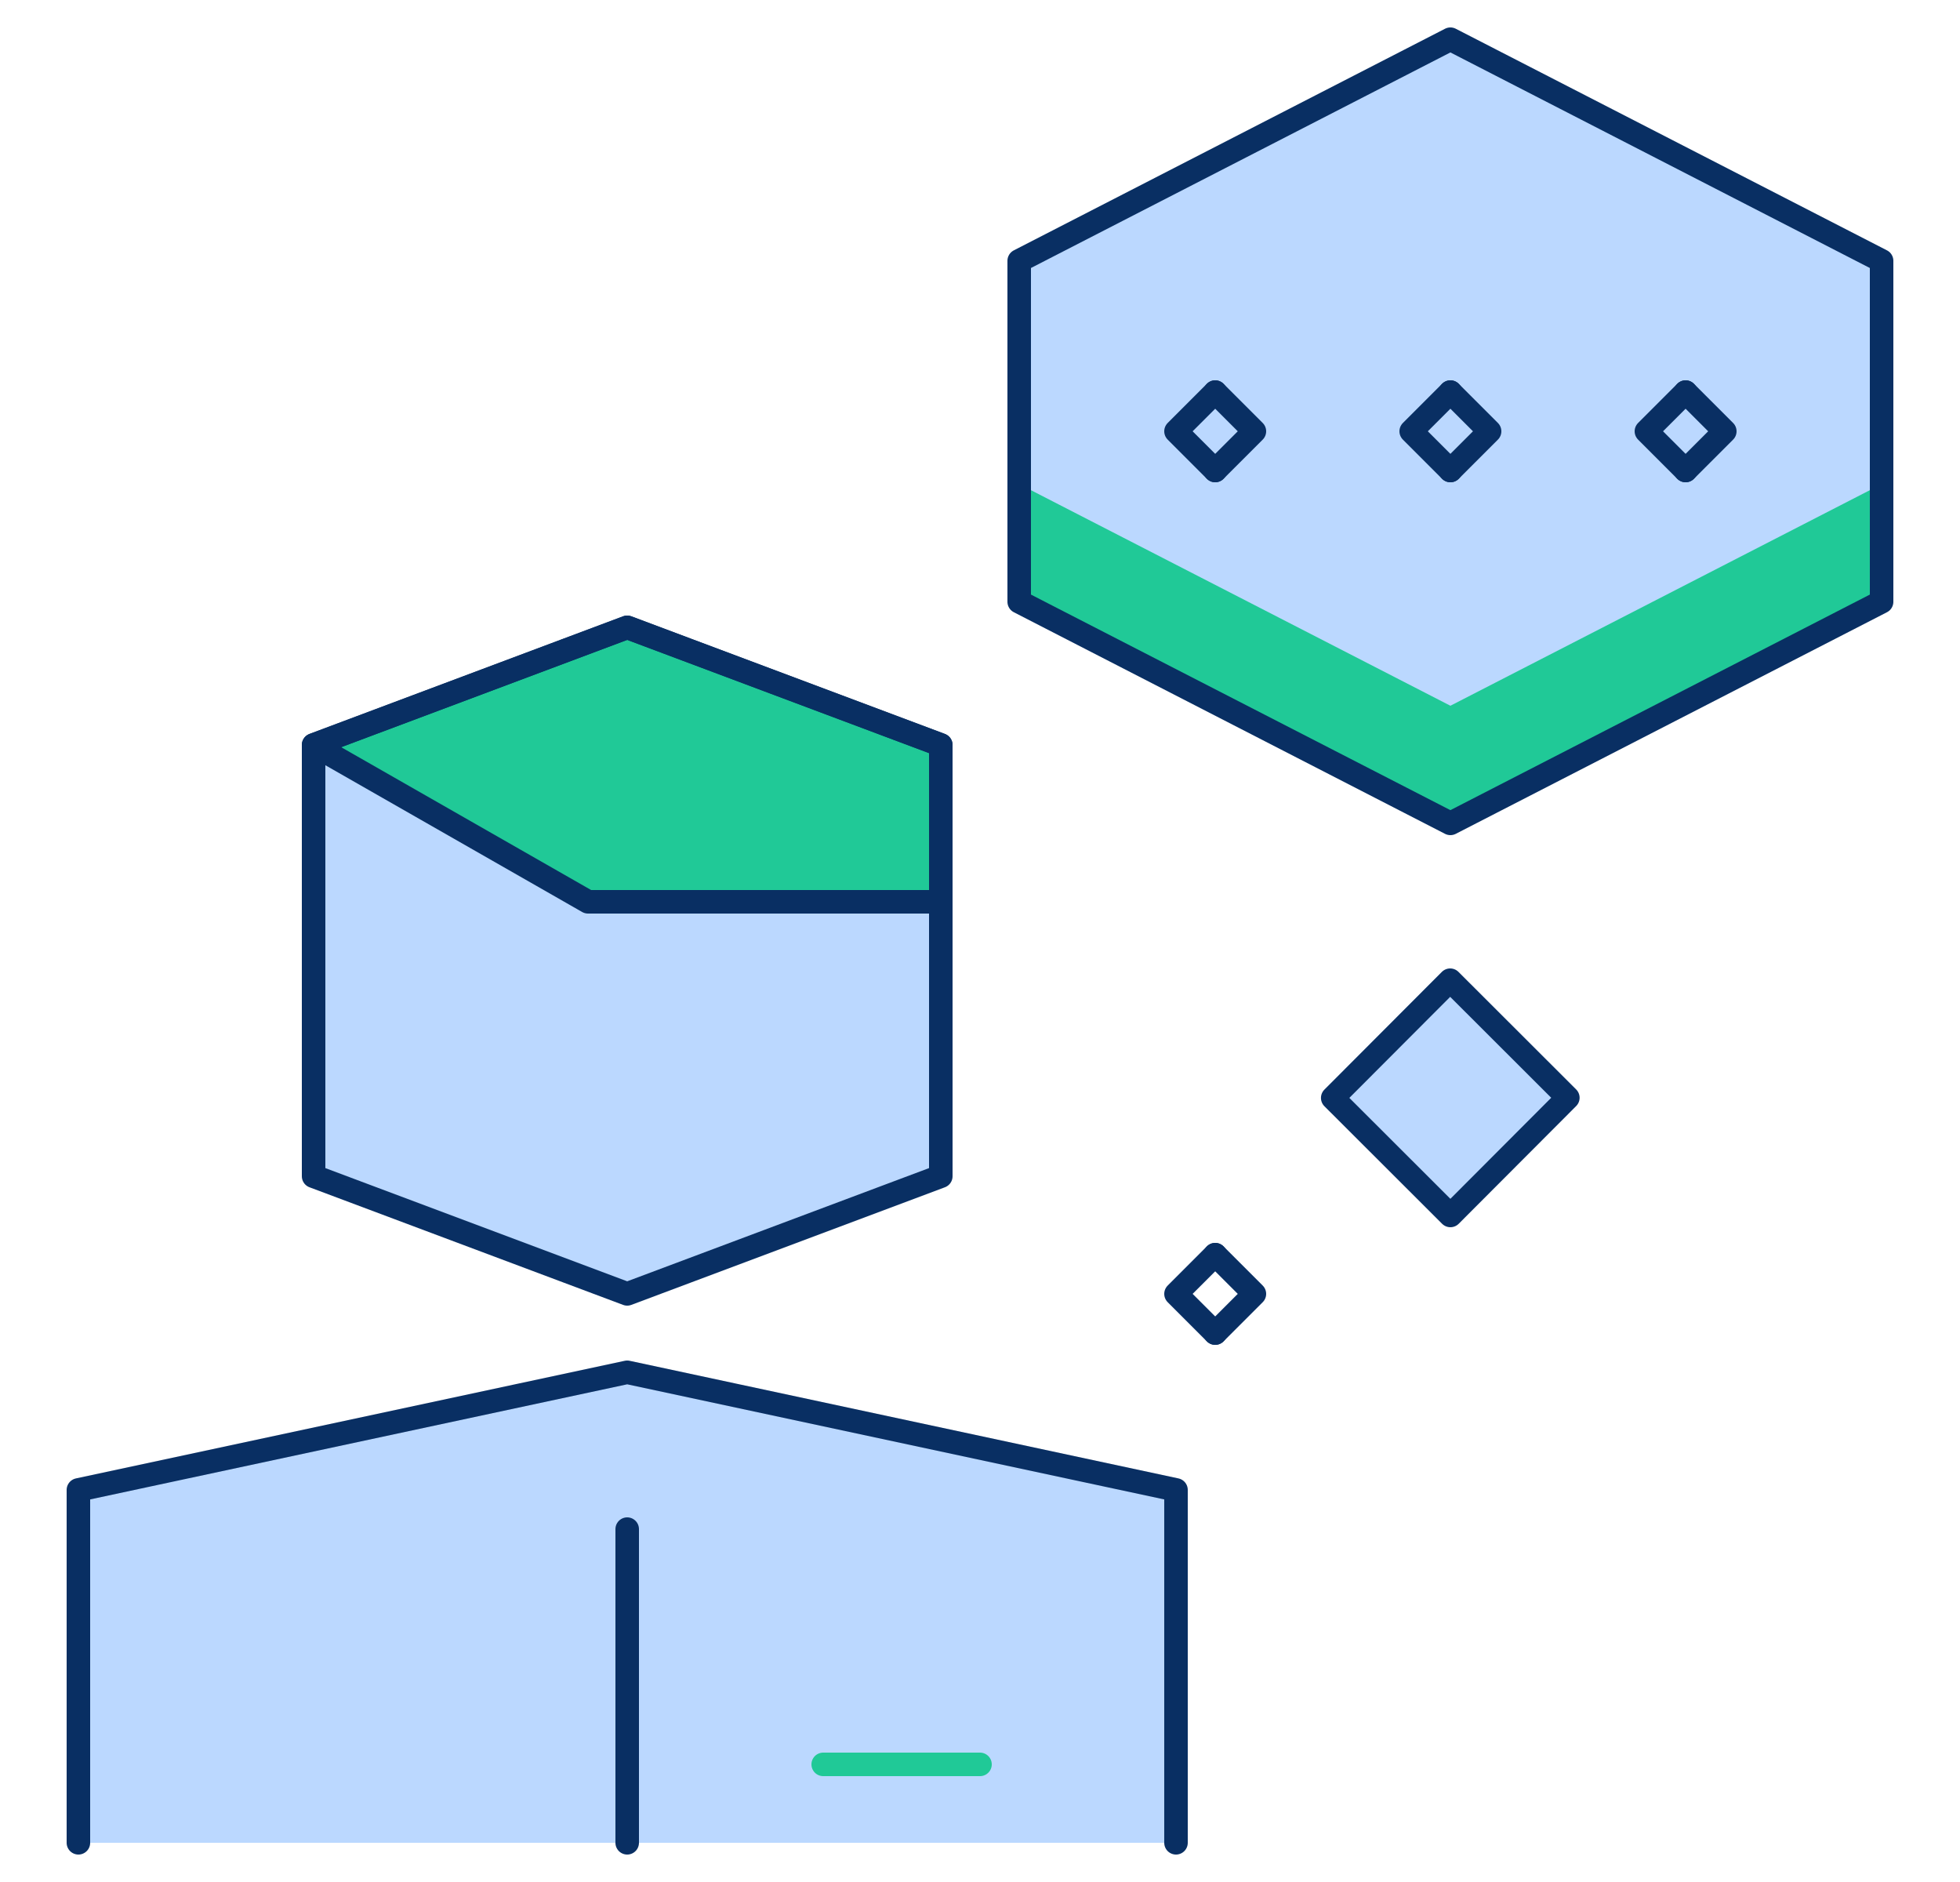
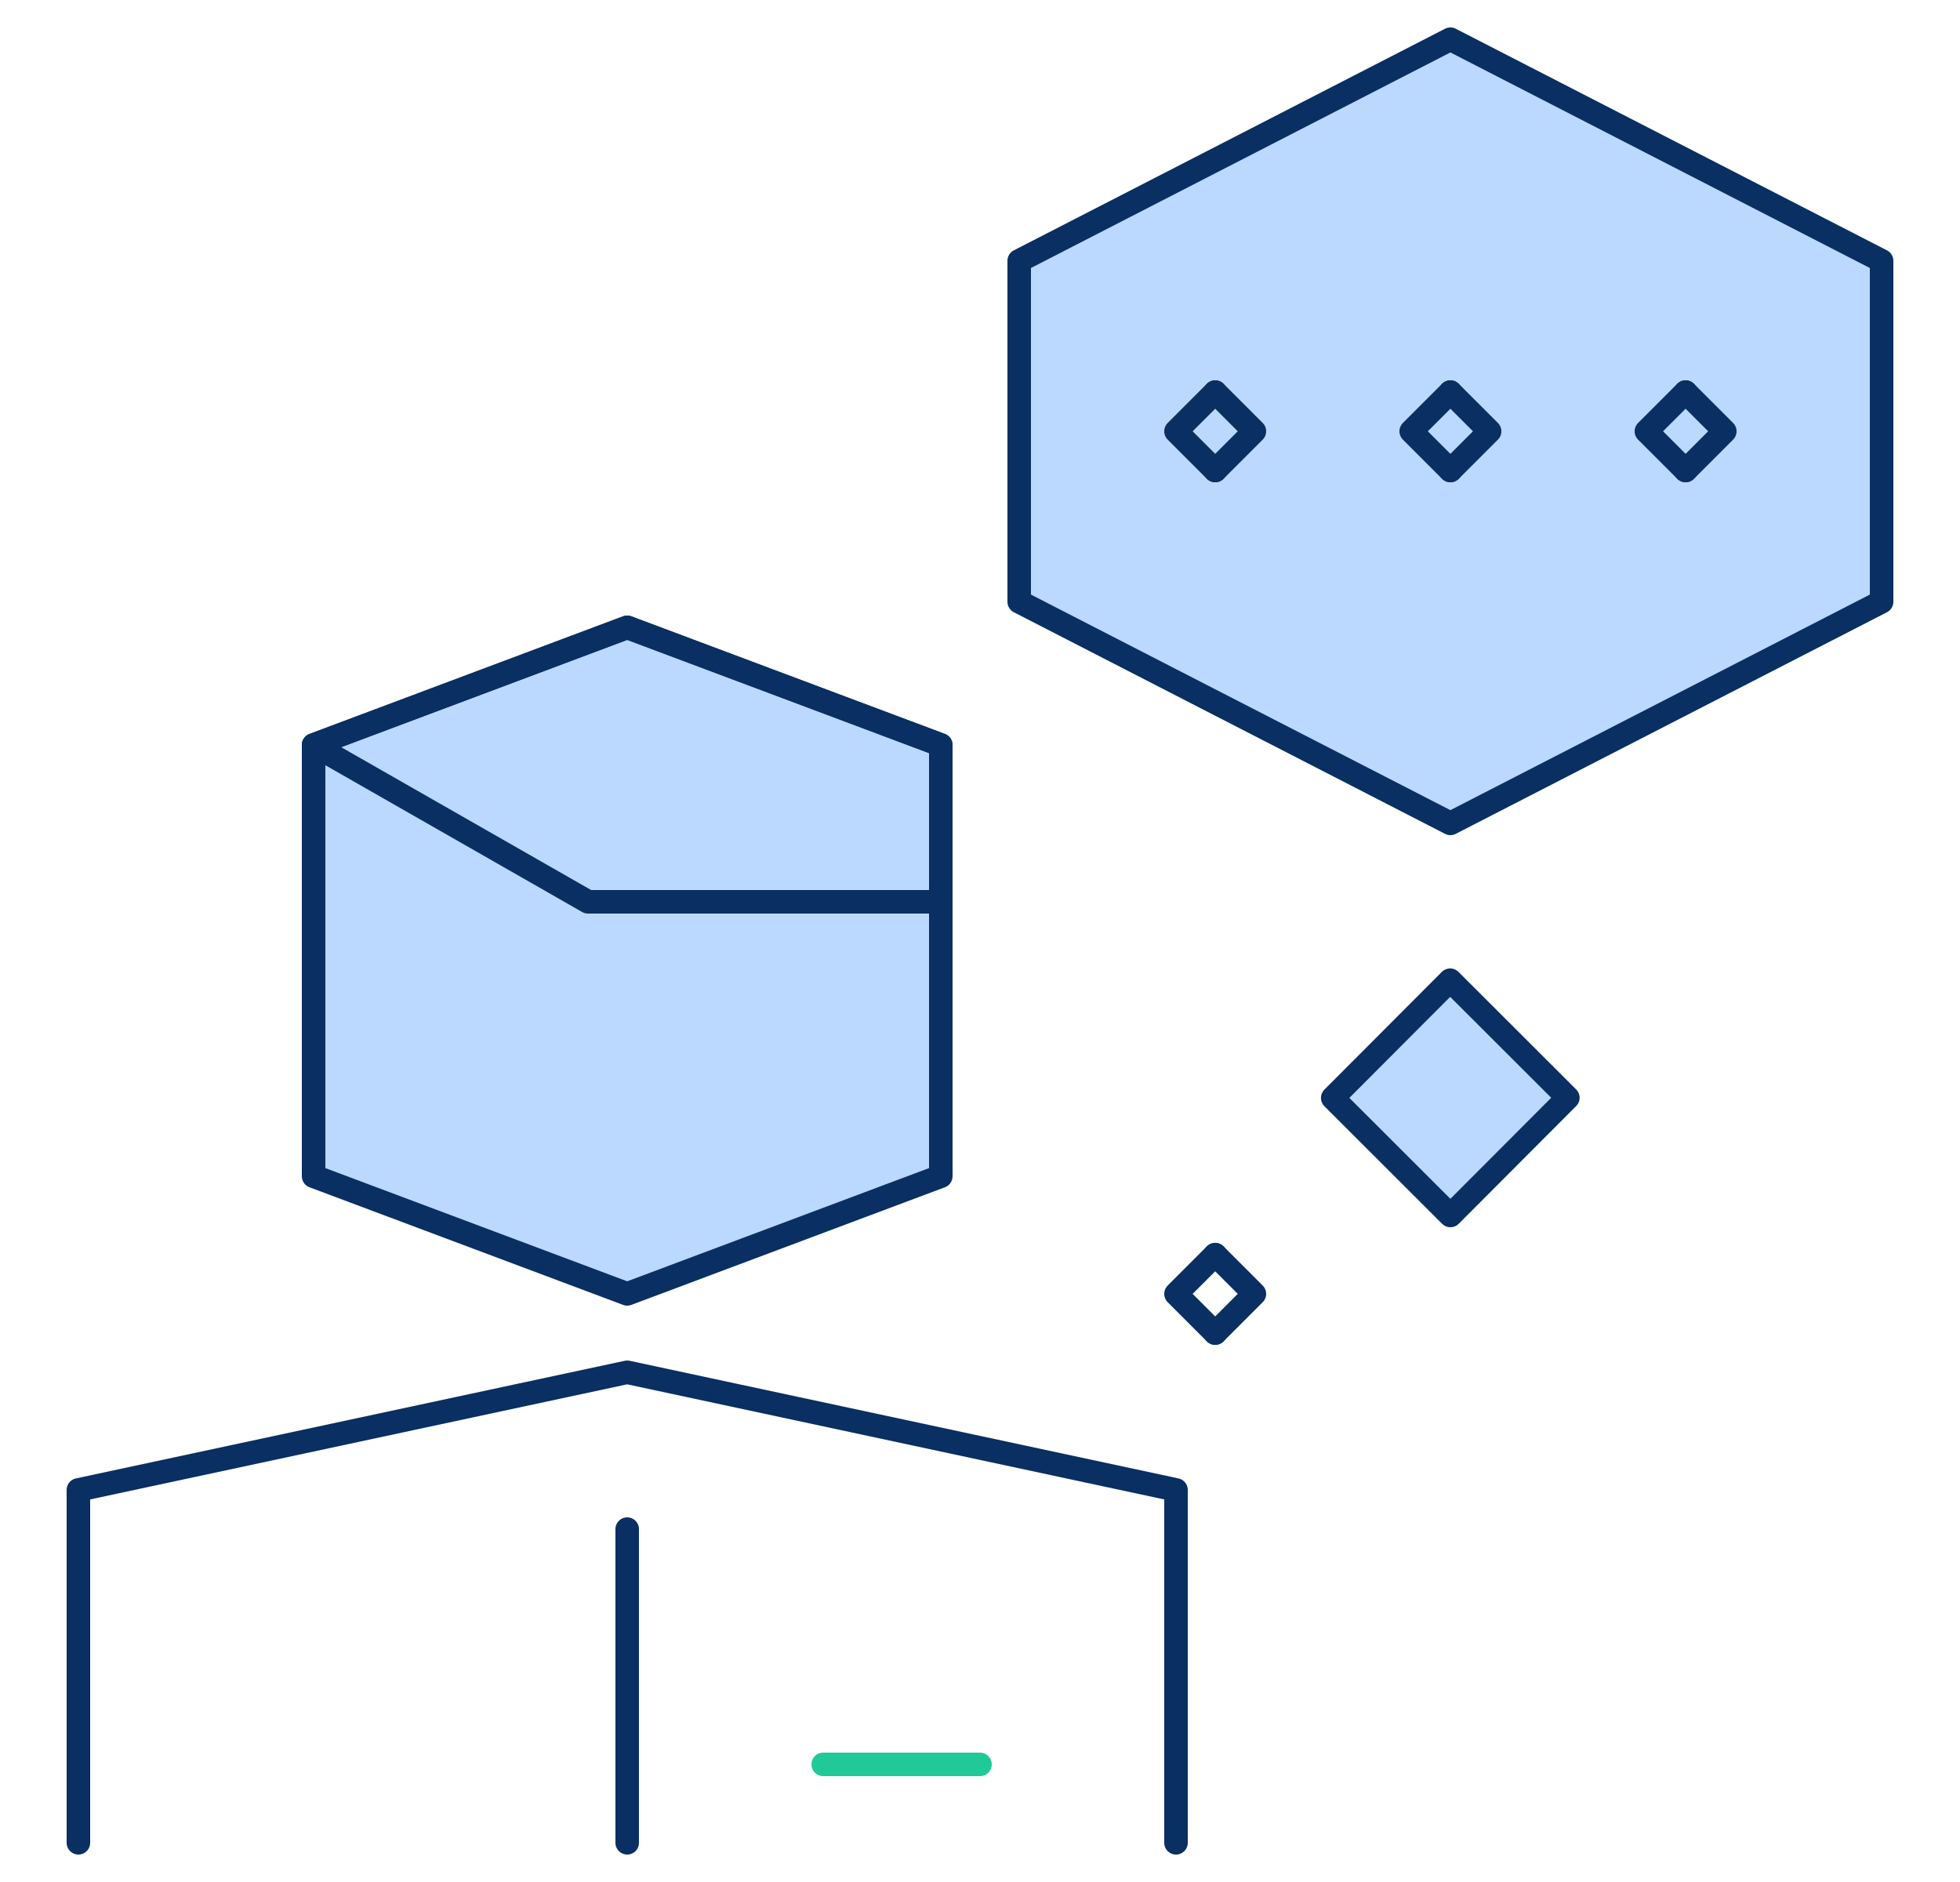
<svg xmlns="http://www.w3.org/2000/svg" width="25" height="24" viewBox="0 0 25 24" fill="none">
  <g clip-path="url(#clip0_6001_13315)">
    <path d="M13 7.674L18.5 10.5L24 7.674V3.326L18.5 0.5L13 3.326V7.674Z" fill="#BBD8FF" />
    <path d="M12 15L8 16.5L4 15V9.5L8 8L12 9.5V15Z" fill="#BBD8FF" />
-     <path d="M15 23.5V19L8 17.5L1 19V23.5" fill="#BBD8FF" />
    <path d="M18.497 12.5L16.999 14.001L18.5 15.5L19.998 13.999L18.497 12.5Z" fill="#BBD8FF" />
-     <path d="M13 6.174V7.674L18.5 10.5L24 7.674V6.174L18.5 9L13 6.174Z" fill="#20C997" />
-     <path d="M12 11.5H7.5L4 9.5L8 8L12 9.5V11.5Z" fill="#20C997" />
    <path d="M13 7.674L18.5 10.5L24 7.674V3.326L18.5 0.5L13 3.326V7.674Z" stroke="#092F63" stroke-width="0.3" stroke-linecap="round" stroke-linejoin="round" />
    <path d="M18.497 12.5L16.999 14.001L18.5 15.5L19.998 13.999L18.497 12.5Z" stroke="#092F63" stroke-width="0.3" stroke-linecap="round" stroke-linejoin="round" />
    <path d="M15.5 16L15 16.5L15.5 17" stroke="#092F63" stroke-width="0.3" stroke-linecap="round" stroke-linejoin="round" />
    <path d="M15.5 16L16 16.5L15.5 17" stroke="#092F63" stroke-width="0.3" stroke-linecap="round" stroke-linejoin="round" />
    <path d="M12 15L8 16.5L4 15V9.5L8 8L12 9.5V15Z" stroke="#092F63" stroke-width="0.3" stroke-linecap="round" stroke-linejoin="round" />
    <path d="M15 23.5V19L8 17.5L1 19V23.5" stroke="#092F63" stroke-width="0.3" stroke-linecap="round" stroke-linejoin="round" />
    <path d="M8 19.5V23.5" stroke="#092F63" stroke-width="0.3" stroke-linecap="round" stroke-linejoin="round" />
    <path d="M12 11.5H7.5L4 9.5L8 8L12 9.5V11.5Z" stroke="#092F63" stroke-width="0.3" stroke-linecap="round" stroke-linejoin="round" />
    <path d="M10.5 22.5H12.5" stroke="#20C997" stroke-width="0.3" stroke-linecap="round" stroke-linejoin="round" />
    <path d="M21.5 5L21 5.5L21.5 6" stroke="#092F63" stroke-width="0.3" stroke-linecap="round" stroke-linejoin="round" />
    <path d="M21.5 5L22 5.5L21.5 6" stroke="#092F63" stroke-width="0.3" stroke-linecap="round" stroke-linejoin="round" />
    <path d="M18.5 5L18 5.5L18.5 6" stroke="#092F63" stroke-width="0.3" stroke-linecap="round" stroke-linejoin="round" />
    <path d="M18.5 5L19 5.5L18.5 6" stroke="#092F63" stroke-width="0.3" stroke-linecap="round" stroke-linejoin="round" />
    <path d="M15.5 5L15 5.5L15.5 6" stroke="#092F63" stroke-width="0.3" stroke-linecap="round" stroke-linejoin="round" />
    <path d="M15.5 5L16 5.5L15.5 6" stroke="#092F63" stroke-width="0.3" stroke-linecap="round" stroke-linejoin="round" />
  </g>
  <defs>
    <clipPath id="clip0_6001_13315">
      <rect width="24" height="24" fill="white" transform="translate(0.5)" />
    </clipPath>
  </defs>
</svg>